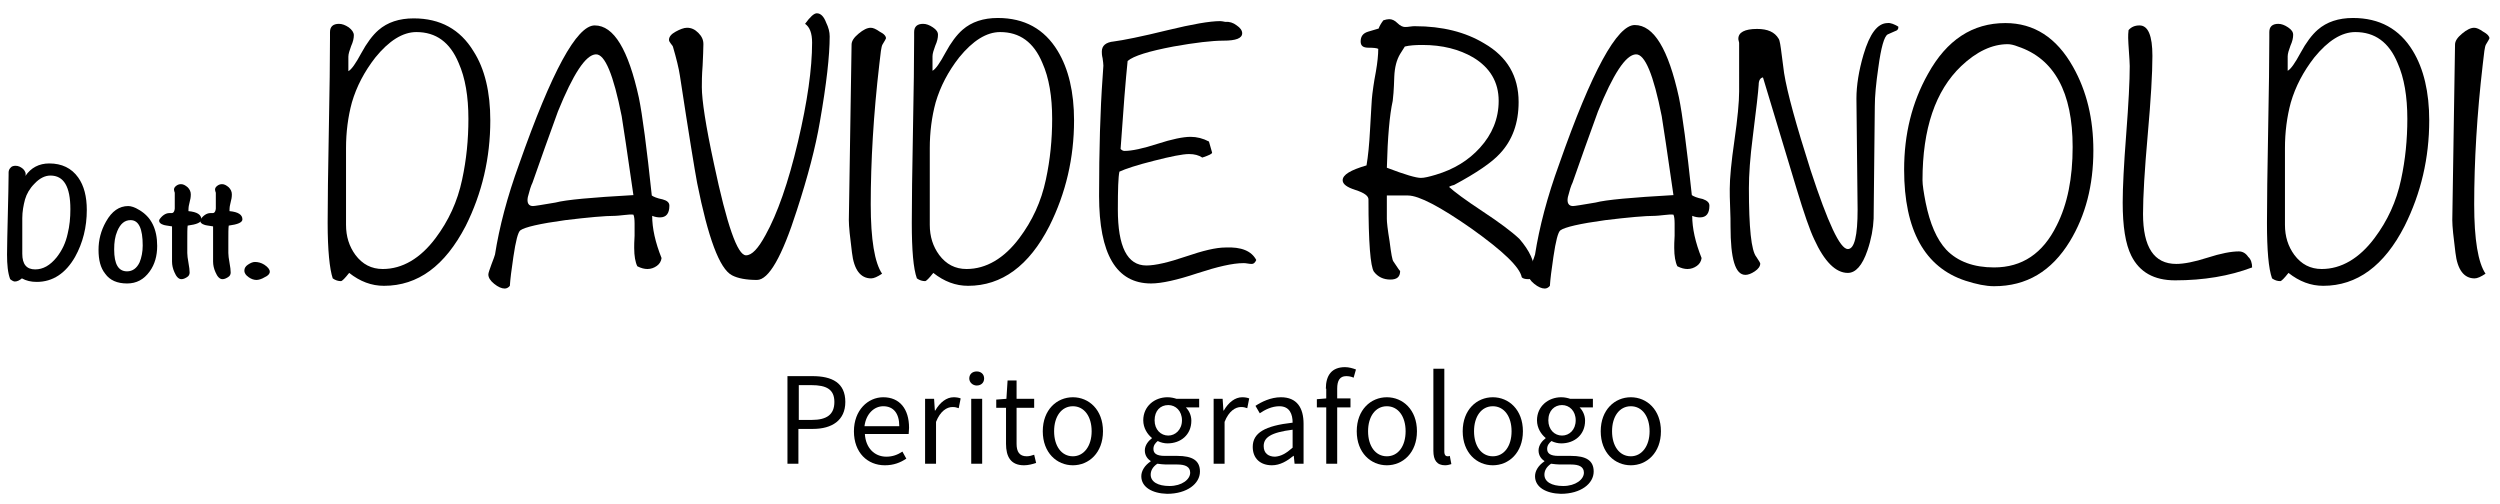
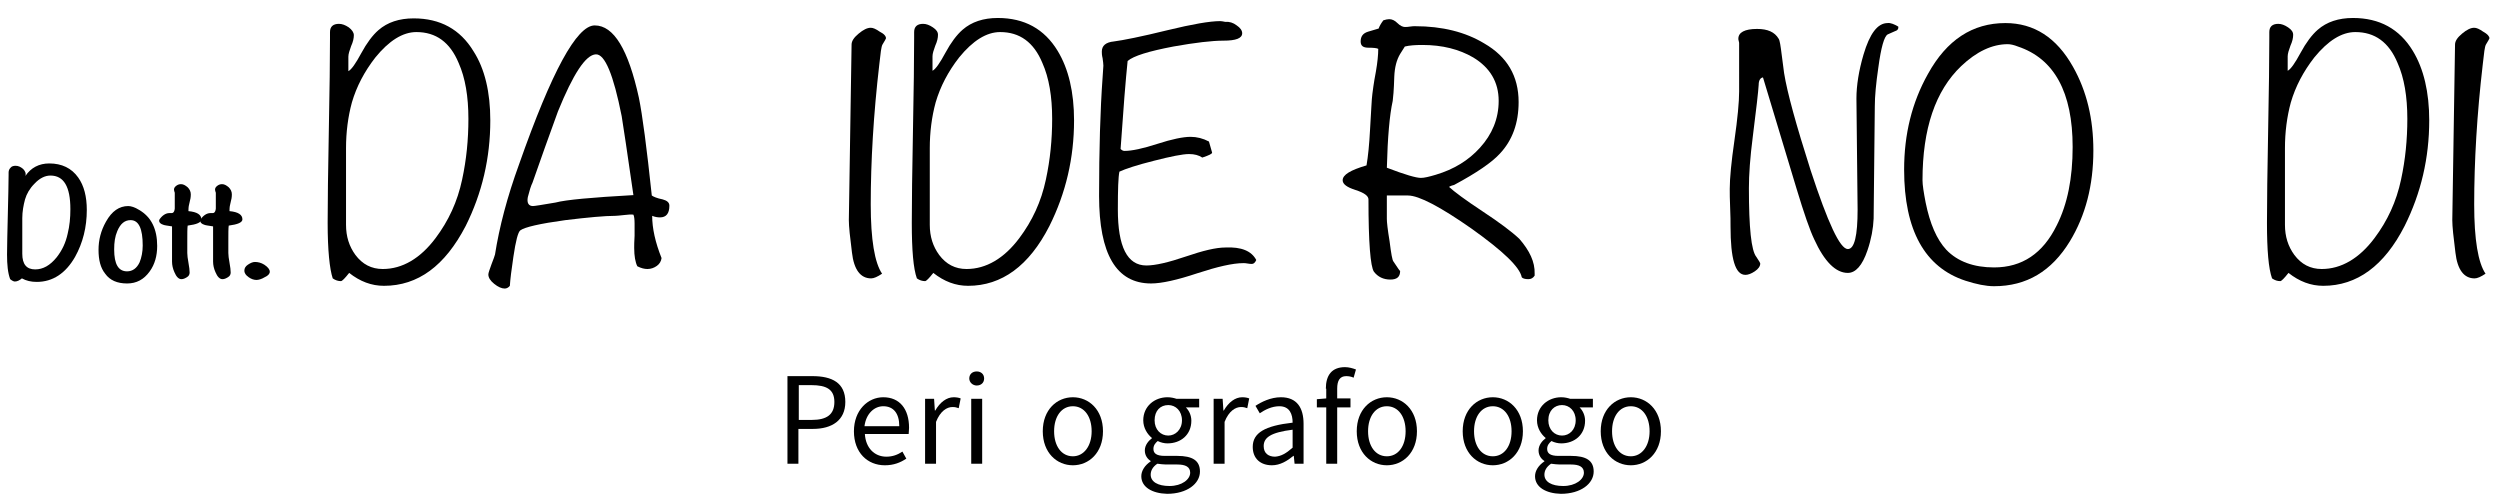
<svg xmlns="http://www.w3.org/2000/svg" version="1.1" id="Livello_1" x="0px" y="0px" width="639.4px" height="129px" viewBox="0 0 639.4 129" style="enable-background:new 0 0 639.4 129;" xml:space="preserve">
  <g>
    <path d="M125.4,30.8c0,9.6-2.1,18.6-6.3,27c-5.3,10.2-12.2,15.3-20.9,15.3c-3.2,0-6.1-1.1-8.9-3.3c-1.1,1.4-1.8,2.1-2.1,2.1   c-0.7,0-1.4-0.2-2.1-0.7c-0.8-2.4-1.3-7.2-1.3-14.2c0-5.3,0.1-13.2,0.3-23.6c0.2-10.4,0.3-18.3,0.3-23.7c0-0.1,0-0.4,0-0.7   s0-0.6,0-0.8c0-1.4,0.8-2.1,2.3-2.1c0.8,0,1.6,0.3,2.5,0.9c0.8,0.6,1.3,1.3,1.3,2c0,0.8-0.2,1.7-0.7,2.8c-0.4,1.1-0.7,2-0.7,2.7   c0,2.3,0,3.5,0,3.7c0.8-0.4,1.9-2,3.3-4.6s2.9-4.6,4.4-5.9c2.3-2,5.3-3,9-3c6.8,0,11.9,2.8,15.3,8.4   C124,17.6,125.4,23.6,125.4,30.8z M119.8,30.4c0-5.7-0.8-10.5-2.5-14.3c-2.2-5.3-5.8-7.9-10.8-7.9c-3.5,0-7,2.2-10.5,6.5   c-2.8,3.6-4.8,7.4-6,11.5c-1,3.7-1.5,7.6-1.5,11.7v19.6c0,3,0.8,5.5,2.4,7.7c1.8,2.4,4.1,3.6,7,3.6c5,0,9.6-2.7,13.5-7.9   c3.3-4.4,5.6-9.3,6.8-15C119.3,40.8,119.8,35.7,119.8,30.4z" />
    <path d="M171.2,52.6c0,2-0.8,3-2.4,3c-0.6,0-1.3-0.1-2-0.4c0,3.2,0.8,6.8,2.4,10.8c-0.1,0.8-0.5,1.5-1.2,2s-1.5,0.8-2.4,0.8   c-0.8,0-1.6-0.2-2.6-0.7c-0.5-1-0.8-2.6-0.8-4.7c0-0.6,0-1.6,0.1-3.1c0-1.5,0-2.6,0-3.1c0-1.1-0.1-1.9-0.3-2.3   c-0.6-0.1-1.4,0-2.4,0.1s-1.8,0.2-2.2,0.2c-2.7,0-7,0.4-12.8,1.1c-6.6,0.9-10.4,1.8-11.5,2.6c-0.6,0.4-1.2,2.7-1.8,6.8   c-0.5,3.3-0.8,5.8-0.9,7.4c-0.3,0.4-0.8,0.7-1.3,0.7c-0.8,0-1.7-0.4-2.7-1.2c-1-0.8-1.5-1.6-1.5-2.4c0-0.4,0.3-1.2,0.8-2.6   c0.5-1.3,0.8-2.1,0.9-2.5c1.1-7,3.1-14.7,6.2-23.2c8.3-23.6,14.7-35.4,19.3-35.4c4.9,0,8.6,6.2,11.3,18.5c0.9,4.4,2,12.7,3.3,25   c0.4,0.3,1.3,0.7,2.8,1C170.6,51.3,171.2,51.8,171.2,52.6z M162,49.9c-1.6-11.1-2.6-17.8-3-20.2c-2.1-10.6-4.3-15.9-6.6-15.8   c-2.6,0.1-5.8,5-9.7,14.6c-2.2,6.1-4.4,12.1-6.5,18.2c-0.4,0.8-0.8,2.1-1.2,3.7c-0.3,1.5,0.2,2.3,1.3,2.3c0.4,0,2.3-0.3,5.8-0.9   C144.7,51.1,151.3,50.5,162,49.9z" />
-     <path d="M212.2,9.3c0,4.9-0.8,12.1-2.5,21.8c-1.1,6.5-3.1,14.1-5.9,22.7c-3.8,11.9-7.2,17.8-10.2,17.8c-2.7,0-4.9-0.4-6.4-1.2   c-3.2-1.7-6.1-9.6-8.9-23.6c-0.6-3.2-2.1-12.3-4.4-27.4c-0.3-2-0.9-4.4-1.8-7.5c0-0.1-0.2-0.3-0.5-0.7s-0.5-0.7-0.5-1   c0-0.8,0.6-1.5,1.7-2.1c1.1-0.6,2.1-1,2.9-1c1.1,0,2,0.4,2.9,1.3c0.9,0.9,1.3,1.8,1.3,2.9c0,1.3-0.1,3.1-0.2,5.5   c-0.2,2.4-0.2,4.3-0.2,5.5c0,3.3,1,9.9,3.1,19.6c3.3,15.6,6,23.4,8.2,23.4c1.5,0,3.1-1.7,5-5.2c3-5.4,5.8-13.3,8.3-23.9   c2.4-10.2,3.6-18.6,3.6-25.3c0-2.4-0.6-4-1.8-4.8c1.3-1.8,2.3-2.7,3-2.7c1,0,1.8,0.8,2.4,2.4C211.9,7,212.2,8.2,212.2,9.3z" />
    <path d="M226.6,9.8c0,0.1-0.3,0.6-0.9,1.6c-0.3,0.5-0.5,2.2-0.8,5c-1.5,12.9-2.2,24.9-2.2,35.9c0,9,1,14.9,2.9,17.7   c-1.2,0.8-2.1,1.2-2.8,1.2c-2.7,0-4.4-2.2-4.9-6.6c-0.5-3.9-0.8-6.7-0.8-8.3l0.7-44.9c0-0.9,0.6-1.8,1.8-2.8s2.2-1.5,3.1-1.5   c0.6,0,1.3,0.3,2.3,1C226.2,8.7,226.6,9.3,226.6,9.8z" />
    <path d="M274.7,30.8c0,9.6-2.1,18.6-6.3,27c-5.2,10.2-12.2,15.3-20.8,15.3c-3.2,0-6.1-1.1-8.9-3.3c-1.1,1.4-1.8,2.1-2.1,2.1   c-0.7,0-1.4-0.2-2.1-0.7c-0.9-2.5-1.3-7.2-1.3-14.2c0-5.3,0.1-13.2,0.3-23.6s0.3-18.3,0.3-23.7c0-0.1,0-0.4,0-0.7s0-0.6,0-0.8   c0-1.4,0.8-2.1,2.3-2.1c0.8,0,1.6,0.3,2.5,0.9s1.3,1.2,1.3,1.9c0,0.8-0.2,1.7-0.7,2.8c-0.4,1.1-0.7,2-0.7,2.7c0,2.3,0,3.5,0,3.7   c0.8-0.4,1.9-2,3.3-4.6c1.4-2.6,2.9-4.6,4.4-5.9c2.3-2,5.3-3,9-3c6.8,0,11.9,2.8,15.3,8.4C273.3,17.6,274.7,23.6,274.7,30.8z    M269.1,30.4c0-5.7-0.8-10.5-2.5-14.3c-2.2-5.3-5.8-7.9-10.8-7.9c-3.5,0-7,2.2-10.5,6.5c-2.8,3.6-4.8,7.4-6,11.5   c-1,3.7-1.5,7.6-1.5,11.7v19.6c0,3,0.8,5.5,2.4,7.7c1.8,2.4,4.1,3.6,7,3.6c5,0,9.6-2.7,13.5-7.9c3.3-4.4,5.6-9.3,6.8-15   C268.6,40.8,269.1,35.7,269.1,30.4z" />
    <path d="M321.3,66.5c-0.3,0.7-0.7,1-1.1,1c-0.3,0-0.6,0-1.1-0.1s-0.8-0.1-1.1-0.1c-2.7,0-6.6,0.9-11.8,2.6   c-5.1,1.7-9.1,2.6-11.8,2.6c-8.9,0-13.3-7.5-13.3-22.4c0-11.8,0.3-22,0.9-30.3l0.2-3c0-0.5-0.1-1.1-0.2-1.9   c-0.2-0.8-0.2-1.3-0.2-1.7c0-1.5,1-2.4,3.1-2.6c2.3-0.3,6.9-1.2,13.8-2.9c6.2-1.5,10.7-2.3,13.4-2.3c0.3,0,0.8,0.1,1.3,0.2   c1-0.1,2,0.2,2.9,0.9c0.9,0.6,1.4,1.3,1.4,2c0,1.3-1.6,1.9-4.8,1.9c-2.9,0-7.2,0.5-12.8,1.5c-6.3,1.2-10.2,2.4-11.7,3.7   c-0.5,4.8-1.1,12.3-1.8,22.5c0.3,0.3,0.6,0.5,1,0.5c1.9,0,4.7-0.6,8.4-1.8c3.7-1.2,6.6-1.8,8.5-1.8c1.6,0,3.2,0.4,4.7,1.2L310,39   c0.1,0.3-0.7,0.7-2.5,1.3c-0.9-0.6-2-0.9-3.4-0.9c-1.6,0-4.6,0.6-8.9,1.7c-4.4,1.1-7.4,2.1-8.9,2.8c-0.3,1.4-0.4,4.6-0.4,9.7   c0,9.5,2.4,14.3,7.3,14.3c2.3,0,5.7-0.8,10.1-2.3c4.4-1.5,7.7-2.3,10.1-2.3C317.5,63.1,320.1,64.2,321.3,66.5z" />
    <path d="M392.5,70v0.5c-0.4,0.6-0.9,0.9-1.6,0.9c-0.9,0-1.5-0.2-1.7-0.5c-0.5-2.6-4.8-6.7-12.8-12.4c-8-5.6-13.5-8.5-16.3-8.5h-5.4   v6c0,0.8,0.2,2.7,0.7,5.7c0.4,3.2,0.7,4.9,1,5.2c1.1,1.7,1.7,2.5,1.7,2.4c0,1.5-0.8,2.2-2.5,2.2c-1.8,0-3.2-0.7-4.2-2   C350.5,68.2,350,62,350,51c0-0.9-1.1-1.7-3.3-2.4c-2.2-0.7-3.3-1.5-3.3-2.5c0-1.4,2-2.6,6.1-3.8c0.4-2.3,0.7-5.3,0.9-9.1   c0.3-4.7,0.4-7.8,0.6-9.2c0.1-0.7,0.3-2.6,0.9-5.7c0.4-2.3,0.6-4.3,0.6-5.8c-0.3-0.2-1.2-0.3-2.5-0.3c-1.4,0-2-0.5-2-1.6   c0-1.3,0.6-2.1,1.9-2.5c0.9-0.3,1.8-0.5,2.7-0.8c0.2-0.6,0.6-1.3,1.2-2.1c0.6-0.2,1.1-0.3,1.5-0.3c0.7,0,1.4,0.3,2.1,1s1.4,1,1.9,1   c0.3,0,0.8,0,1.3-0.1c0.6-0.1,1-0.1,1.3-0.1c7,0,12.9,1.5,17.7,4.4c5.9,3.4,8.8,8.4,8.8,15c0,5.4-1.6,9.8-4.8,13.2   c-2,2.2-5.9,4.9-11.7,8c-0.4,0.1-0.8,0.2-1.3,0.5c1.3,1.2,4.1,3.3,8.5,6.2s7.6,5.3,9.5,7.1C391.2,64.1,392.6,67,392.5,70z    M383.3,25.8c0-4.8-2.2-8.5-6.5-11.1c-3.6-2.1-7.9-3.2-13-3.2c-1.8,0-3.3,0.1-4.5,0.4l-1.2,1.9c-0.9,1.5-1.4,3.4-1.5,5.8   c-0.1,3.5-0.3,5.5-0.4,6.2c-0.8,3.6-1.3,9.3-1.5,17.1c4.7,1.8,7.5,2.6,8.7,2.6c0.9,0,2.1-0.3,3.8-0.8c4.7-1.4,8.4-3.7,11.3-6.9   C381.6,34.4,383.3,30.4,383.3,25.8z" />
-     <path d="M437.2,52.6c0,2-0.8,3-2.4,3c-0.6,0-1.3-0.1-2-0.4c0,3.2,0.8,6.8,2.4,10.8c-0.1,0.8-0.5,1.5-1.2,2s-1.5,0.8-2.4,0.8   c-0.8,0-1.6-0.2-2.6-0.7c-0.5-1-0.8-2.6-0.8-4.7c0-0.6,0-1.6,0.1-3.1c0-1.5,0-2.6,0-3.1c0-1.1-0.1-1.9-0.3-2.3   c-0.6-0.1-1.4,0-2.4,0.1s-1.8,0.2-2.2,0.2c-2.7,0-7,0.4-12.8,1.1c-6.6,0.9-10.4,1.8-11.5,2.6c-0.6,0.4-1.2,2.7-1.8,6.8   c-0.5,3.3-0.8,5.8-0.9,7.4c-0.3,0.4-0.8,0.7-1.3,0.7c-0.8,0-1.7-0.4-2.7-1.2c-1-0.8-1.5-1.6-1.5-2.4c0-0.4,0.3-1.2,0.8-2.6   c0.5-1.3,0.8-2.1,0.9-2.5c1.1-7,3.1-14.7,6.2-23.2c8.3-23.7,14.8-35.5,19.3-35.5c4.9,0,8.6,6.2,11.3,18.5c0.9,4.4,2,12.7,3.3,25   c0.4,0.3,1.3,0.7,2.8,1C436.6,51.3,437.2,51.8,437.2,52.6z M428,49.9c-1.6-11.1-2.6-17.8-3-20.2c-2.1-10.6-4.3-15.9-6.6-15.8   c-2.6,0.1-5.8,5-9.7,14.6c-2.2,6.1-4.4,12.1-6.5,18.2c-0.4,0.8-0.8,2.1-1.2,3.7c-0.3,1.5,0.2,2.3,1.3,2.3c0.4,0,2.3-0.3,5.8-0.9   C410.7,51.1,417.4,50.5,428,49.9z" />
    <path d="M485.5,6.8c0.1,0.6-0.2,1-0.9,1.2c-0.6,0.3-1.2,0.5-1.8,0.8c-0.9,0.5-1.7,3.3-2.4,8.5c-0.6,4.1-0.9,7.4-0.9,9.9l-0.3,28.7   c-0.1,2.5-0.6,5.3-1.6,8.2c-1.3,3.8-3,5.7-5,5.7c-3.1,0-6-2.9-8.6-8.6c-1.1-2.3-2.6-6.6-4.5-12.9s-4.8-15.9-8.6-28.5   c-0.7,0.1-1.1,0.8-1.1,1.9c-0.1,1.7-0.6,6.1-1.5,13.2c-0.7,5.4-1,9.8-1,13.2c0,10.2,0.6,16,1.9,17.6c0.7,1,1,1.6,1,1.7   c0,0.7-0.5,1.4-1.4,2s-1.7,0.9-2.4,0.9c-2.6,0-3.8-4.1-3.8-12.4c0-1.1,0-2.7-0.1-4.8s-0.1-3.7-0.1-4.8c0-2.7,0.4-6.9,1.2-12.4   c0.8-5.6,1.2-9.8,1.2-12.5V11.1c0-0.1,0-0.3-0.1-0.6s-0.1-0.5-0.1-0.6c0-1.6,1.6-2.5,4.8-2.5c2.7,0,4.5,0.8,5.5,2.5   c0.3,0.4,0.5,1.8,0.8,4.2c0.2,1.5,0.4,3.1,0.6,4.6c0.8,5,3.1,13.3,6.8,24.9c4.4,13.4,7.5,20.1,9.5,20.1c1.7,0,2.5-3.4,2.5-10.1   l-0.3-28.4c0-3.3,0.6-7.1,1.8-11.2c1.6-5.4,3.6-8.1,6.2-8.1C483.5,5.8,484.5,6.2,485.5,6.8z" />
    <path d="M535.4,38.5c0,8.9-2,16.6-6,23.2c-4.7,7.7-11.1,11.5-19.4,11.5c-2.1,0-4.5-0.5-7.3-1.4C492.3,68.4,487,58.9,487,43.4   c0-9.1,2-17.2,6.1-24.5c4.8-8.7,11.4-13,19.8-13c7.3,0,13.1,3.7,17.3,11.2C533.7,23.3,535.4,30.4,535.4,38.5z M530.1,37.6   c0-14-4.7-22.6-14-25.7c-1-0.4-1.9-0.6-2.6-0.6c-4,0-8,1.9-11.9,5.6c-6.6,6.3-9.9,16-9.9,29.2c0,1.2,0.3,3.1,0.8,5.7   c1.1,5.4,2.8,9.4,5.3,12.1c2.9,3,7,4.5,12.2,4.5c7.2,0,12.5-3.6,16-10.7C528.8,52.2,530.1,45.5,530.1,37.6z" />
-     <path d="M576,68.4c-5.8,2.2-12.4,3.3-19.7,3.3c-5.4,0-9.1-2.1-11.2-6.3c-1.5-3-2.2-7.5-2.2-13.6c0-3.9,0.3-9.7,0.9-17.5   c0.6-7.8,0.9-13.6,0.9-17.4c0-0.8-0.1-2-0.2-3.6c-0.1-1.6-0.2-2.8-0.2-3.6c0-0.6,0-1.3,0.1-2c0.7-0.8,1.6-1.2,2.8-1.2   c2.2,0,3.3,2.6,3.3,7.8c0,4.5-0.4,11.2-1.2,20.2s-1.2,15.7-1.2,20.2c0,8.5,2.8,12.8,8.5,12.8c1.9,0,4.6-0.5,8-1.6   c3.4-1.1,6.1-1.6,8-1.6c1,0,1.8,0.5,2.4,1.4C575.7,66.3,576,67.3,576,68.4z" />
    <path d="M621.3,30.8c0,9.6-2.1,18.6-6.3,27c-5.2,10.2-12.2,15.3-20.8,15.3c-3.2,0-6.1-1.1-8.9-3.3c-1.1,1.4-1.8,2.1-2.1,2.1   c-0.7,0-1.4-0.2-2.1-0.7c-0.9-2.5-1.3-7.2-1.3-14.2c0-5.3,0.1-13.2,0.3-23.6s0.3-18.3,0.3-23.7c0-0.1,0-0.4,0-0.7s0-0.6,0-0.8   c0-1.4,0.8-2.1,2.3-2.1c0.8,0,1.6,0.3,2.5,0.9c0.9,0.6,1.3,1.2,1.3,1.9c0,0.8-0.2,1.7-0.7,2.8c-0.4,1.1-0.7,2-0.7,2.7   c0,2.3,0,3.5,0,3.7c0.8-0.4,1.9-2,3.3-4.6c1.4-2.6,2.9-4.6,4.4-5.9c2.3-2,5.3-3,9-3c6.8,0,11.9,2.8,15.3,8.4   C619.9,17.6,621.3,23.6,621.3,30.8z M615.7,30.4c0-5.7-0.8-10.5-2.5-14.3c-2.2-5.3-5.8-7.9-10.8-7.9c-3.5,0-7,2.2-10.5,6.5   c-2.8,3.6-4.8,7.4-6,11.5c-1,3.7-1.5,7.6-1.5,11.7v19.6c0,3,0.8,5.5,2.4,7.7c1.8,2.4,4.1,3.6,7,3.6c5,0,9.6-2.7,13.5-7.9   c3.3-4.4,5.6-9.3,6.8-15C615.2,40.8,615.7,35.7,615.7,30.4z" />
    <path d="M636.7,9.8c0,0.1-0.3,0.6-0.9,1.6c-0.3,0.5-0.5,2.2-0.8,5c-1.5,12.9-2.2,24.9-2.2,35.9c0,9,1,14.9,2.9,17.7   c-1.2,0.8-2.1,1.2-2.8,1.2c-2.7,0-4.4-2.2-4.9-6.6c-0.5-3.9-0.8-6.7-0.8-8.3l0.7-44.9c0-0.9,0.6-1.8,1.8-2.8s2.2-1.5,3.1-1.5   c0.6,0,1.3,0.3,2.3,1C636.2,8.7,636.7,9.3,636.7,9.8z" />
  </g>
  <g>
    <path d="M201.4,96.2h6.4c5,0,8.4,1.7,8.4,6.6c0,4.7-3.4,6.9-8.3,6.9h-3.7v8.9h-2.8V96.2z M207.6,107.4c3.9,0,5.8-1.4,5.8-4.6   s-2-4.3-5.9-4.3h-3.2v8.9H207.6z" />
    <path d="M218.4,110.3c0-5.4,3.6-8.7,7.5-8.7c4.2,0,6.6,3,6.6,7.8c0,0.6-0.1,1.2-0.1,1.6h-11.2c0.2,3.5,2.4,5.8,5.5,5.8   c1.6,0,2.9-0.5,4.1-1.3l1,1.8c-1.5,1-3.2,1.7-5.5,1.7C221.9,119,218.4,115.8,218.4,110.3z M230,109c0-3.3-1.5-5.1-4.1-5.1   c-2.3,0-4.4,1.9-4.8,5.1H230z" />
    <path d="M236.6,102h2.3l0.2,3h0.1c1.2-2.1,2.9-3.4,4.7-3.4c0.7,0,1.3,0.1,1.8,0.3l-0.5,2.5c-0.6-0.2-0.9-0.3-1.6-0.3   c-1.4,0-3.1,1-4.2,3.8v10.7h-2.8V102z" />
    <path d="M247.9,96.8c0-1.1,0.8-1.8,1.9-1.8c1.1,0,1.9,0.7,1.9,1.8c0,1.1-0.8,1.8-1.9,1.8C248.8,98.6,247.9,97.8,247.9,96.8z    M248.4,102h2.8v16.6h-2.8V102z" />
-     <path d="M257.3,113.5v-9.2h-2.5v-2.1l2.6-0.2l0.3-4.7h2.3v4.7h4.5v2.3H260v9.2c0,2,0.7,3.2,2.6,3.2c0.6,0,1.4-0.2,1.9-0.4l0.5,2.1   c-0.9,0.3-2,0.6-3.1,0.6C258.5,119,257.3,116.8,257.3,113.5z" />
    <path d="M266.7,110.3c0-5.5,3.6-8.7,7.7-8.7c4.1,0,7.7,3.2,7.7,8.7s-3.6,8.7-7.7,8.7C270.3,119,266.7,115.8,266.7,110.3z    M279.2,110.3c0-3.8-1.9-6.4-4.8-6.4s-4.8,2.6-4.8,6.4s1.9,6.4,4.8,6.4C277.2,116.7,279.2,114.1,279.2,110.3z" />
    <path d="M291.9,121.8c0-1.4,0.9-2.8,2.4-3.8v-0.1c-0.8-0.5-1.5-1.4-1.5-2.7c0-1.4,1-2.5,1.8-3.1V112c-1.1-0.9-2.2-2.5-2.2-4.5   c0-3.6,2.9-5.9,6.2-5.9c0.9,0,1.7,0.2,2.3,0.4h5.8v2.2h-3.4c0.8,0.8,1.4,2,1.4,3.4c0,3.6-2.7,5.8-6.1,5.8c-0.8,0-1.7-0.2-2.5-0.6   c-0.6,0.5-1.1,1.1-1.1,2c0,1.1,0.7,1.8,2.9,1.8h3.2c3.9,0,5.8,1.2,5.8,4c0,3.1-3.3,5.7-8.4,5.7   C294.7,126.2,291.9,124.6,291.9,121.8z M304.4,120.9c0-1.5-1.2-2.1-3.3-2.1h-2.9c-0.6,0-1.4-0.1-2.2-0.2c-1.2,0.8-1.7,1.8-1.7,2.8   c0,1.8,1.8,2.9,4.8,2.9C302.3,124.3,304.4,122.6,304.4,120.9z M302.3,107.5c0-2.4-1.6-3.9-3.5-3.9c-2,0-3.5,1.4-3.5,3.9   c0,2.4,1.6,3.9,3.5,3.9C300.6,111.4,302.3,109.9,302.3,107.5z" />
    <path d="M310.4,102h2.3l0.2,3h0.1c1.2-2.1,2.9-3.4,4.7-3.4c0.7,0,1.3,0.1,1.8,0.3l-0.5,2.5c-0.6-0.2-0.9-0.3-1.6-0.3   c-1.4,0-3.1,1-4.2,3.8v10.7h-2.8V102z" />
    <path d="M320.4,114.3c0-3.6,3.1-5.4,10.2-6.2c0-2.1-0.7-4.2-3.4-4.2c-1.9,0-3.7,0.9-5,1.8l-1.1-1.9c1.5-1,3.9-2.2,6.5-2.2   c4.1,0,5.8,2.7,5.8,6.8v10.2h-2.3l-0.2-2h-0.1c-1.6,1.3-3.4,2.4-5.5,2.4C322.4,119,320.4,117.3,320.4,114.3z M330.6,114.5v-4.6   c-5.6,0.7-7.4,2-7.4,4.2c0,1.9,1.3,2.7,2.9,2.7C327.6,116.7,328.9,116,330.6,114.5z" />
    <path d="M336.8,102.1l2.4-0.2h6.2v2.3h-8.6V102.1z M339.1,99.4c0-3.4,1.5-5.5,4.9-5.5c1,0,2,0.3,2.8,0.6l-0.6,2.1   c-0.6-0.3-1.3-0.4-1.9-0.4c-1.6,0-2.3,1.1-2.3,3.2v19.2h-2.8V99.4H339.1z" />
    <path d="M347,110.3c0-5.5,3.6-8.7,7.7-8.7s7.7,3.2,7.7,8.7s-3.6,8.7-7.7,8.7S347,115.8,347,110.3z M359.5,110.3   c0-3.8-1.9-6.4-4.8-6.4s-4.8,2.6-4.8,6.4s1.9,6.4,4.8,6.4C357.6,116.7,359.5,114.1,359.5,110.3z" />
-     <path d="M366.6,115.3v-21h2.8v21.2c0,0.9,0.4,1.2,0.8,1.2c0.2,0,0.3,0,0.6-0.1l0.4,2.1c-0.4,0.1-0.9,0.3-1.6,0.3   C367.5,119,366.6,117.7,366.6,115.3z" />
    <path d="M374.1,110.3c0-5.5,3.6-8.7,7.7-8.7s7.7,3.2,7.7,8.7s-3.6,8.7-7.7,8.7S374.1,115.8,374.1,110.3z M386.6,110.3   c0-3.8-1.9-6.4-4.8-6.4s-4.8,2.6-4.8,6.4s1.9,6.4,4.8,6.4S386.6,114.1,386.6,110.3z" />
    <path d="M392.6,121.8c0-1.4,0.9-2.8,2.4-3.8v-0.1c-0.8-0.5-1.5-1.4-1.5-2.7c0-1.4,1-2.5,1.8-3.1V112c-1.1-0.9-2.2-2.5-2.2-4.5   c0-3.6,2.9-5.9,6.2-5.9c0.9,0,1.7,0.2,2.3,0.4h5.8v2.2H404c0.8,0.8,1.4,2,1.4,3.4c0,3.6-2.7,5.8-6.1,5.8c-0.8,0-1.7-0.2-2.5-0.6   c-0.6,0.5-1.1,1.1-1.1,2c0,1.1,0.7,1.8,2.9,1.8h3.2c3.9,0,5.8,1.2,5.8,4c0,3.1-3.3,5.7-8.4,5.7   C395.4,126.2,392.6,124.6,392.6,121.8z M405.1,120.9c0-1.5-1.2-2.1-3.3-2.1h-2.9c-0.6,0-1.4-0.1-2.2-0.2c-1.2,0.8-1.7,1.8-1.7,2.8   c0,1.8,1.8,2.9,4.8,2.9C403,124.3,405.1,122.6,405.1,120.9z M403,107.5c0-2.4-1.6-3.9-3.5-3.9s-3.5,1.4-3.5,3.9   c0,2.4,1.6,3.9,3.5,3.9S403,109.9,403,107.5z" />
    <path d="M409.4,110.3c0-5.5,3.6-8.7,7.7-8.7s7.7,3.2,7.7,8.7s-3.6,8.7-7.7,8.7S409.4,115.8,409.4,110.3z M421.9,110.3   c0-3.8-1.9-6.4-4.8-6.4s-4.8,2.6-4.8,6.4s1.9,6.4,4.8,6.4C419.9,116.7,421.9,114.1,421.9,110.3z" />
  </g>
  <g>
    <path d="M22.2,53.7c0,4.4-1,8.4-3,12c-2.4,4.2-5.7,6.4-9.8,6.4c-1.5,0-2.7-0.3-3.8-0.9C5,71.7,4.4,72,3.8,72   c-0.3,0-0.7-0.2-1.2-0.6c-0.6-1.6-0.8-3.7-0.8-6.3c0-2.3,0.1-5.7,0.2-10.2c0.1-4.5,0.2-7.9,0.2-10.2c0-0.1,0-0.2,0-0.3   c0-0.1,0-0.3,0-0.3c0-0.5,0.2-0.9,0.5-1.2C3,42.5,3.5,42.4,4,42.4c0.7,0,1.3,0.3,1.9,0.8c0.5,0.5,0.8,1.1,0.6,1.8   c1.4-2.1,3.5-3.2,6.1-3.2c3.2,0,5.7,1.2,7.4,3.6C21.5,47.5,22.2,50.3,22.2,53.7z M18,53.5c0-5.8-1.7-8.6-5.1-8.6   c-1.4,0-2.8,0.7-4.1,2.1c-1.2,1.2-2,2.6-2.4,4c-0.4,1.5-0.7,3.1-0.7,4.8v9.1c0,2.7,1.1,4,3.3,4c2,0,3.8-1,5.5-3.1   c1.4-1.8,2.3-3.7,2.8-6C17.8,57.8,18,55.7,18,53.5z" />
    <path d="M40.2,62.9c0,2.5-0.6,4.7-1.9,6.5c-1.5,2.1-3.4,3.1-5.8,3.1c-2.5,0-4.4-0.8-5.6-2.5c-1.2-1.5-1.7-3.5-1.7-6.1   c0-2.5,0.6-4.9,1.9-7.2c1.5-2.7,3.4-4,5.7-4c0.7,0,1.7,0.3,2.8,1C38.7,55.5,40.2,58.6,40.2,62.9z M36.5,62.8c0-4.3-1-6.5-3.1-6.5   c-1.5,0-2.6,0.9-3.4,2.8c-0.6,1.4-0.8,2.9-0.8,4.7c0,3.8,1.1,5.6,3.3,5.6c1.4,0,2.5-0.8,3.2-2.3C36.2,65.9,36.5,64.4,36.5,62.8z" />
    <path d="M51.5,56.1c0,0.8-1.2,1.3-3.5,1.6c-0.1,0.6-0.1,2-0.1,4.2v2.8c0,0.6,0.1,1.4,0.3,2.5c0.2,1.1,0.3,1.9,0.3,2.5   c0,0.5-0.2,0.9-0.7,1.2s-0.9,0.5-1.4,0.5c-0.7,0-1.3-0.6-1.8-1.8c-0.4-0.9-0.6-1.8-0.6-2.7v-9c-1.3-0.2-2-0.3-2.2-0.4   c-0.7-0.2-1.1-0.6-1.1-1c0-0.1,0-0.2,0.1-0.4c0.7-1,1.6-1.6,2.5-1.6c0.1,0,0.1,0,0.3,0c0.1,0,0.2,0,0.3,0c0.6,0,0.9-0.7,0.8-2.1   v-3.1c-0.1-0.3-0.2-0.6-0.2-0.8c0-0.4,0.2-0.7,0.6-1s0.8-0.4,1.2-0.4c0.6,0,1.1,0.3,1.7,0.8c0.5,0.5,0.8,1.1,0.8,1.8   c0,0.7-0.1,1.3-0.3,2c-0.2,0.7-0.3,1.3-0.3,2.1V54C50.4,54.2,51.5,54.9,51.5,56.1z" />
    <path d="M62,56.1c0,0.8-1.2,1.3-3.5,1.6c-0.1,0.6-0.1,2-0.1,4.2v2.8c0,0.6,0.1,1.4,0.3,2.5c0.2,1.1,0.3,1.9,0.3,2.5   c0,0.5-0.2,0.9-0.7,1.2s-0.9,0.5-1.4,0.5c-0.7,0-1.3-0.6-1.8-1.8c-0.4-0.9-0.6-1.8-0.6-2.7v-9c-1.3-0.2-2-0.3-2.2-0.4   c-0.7-0.2-1.1-0.6-1.1-1c0-0.1,0-0.2,0.1-0.4c0.7-1,1.6-1.6,2.5-1.6c0.1,0,0.1,0,0.3,0c0.1,0,0.2,0,0.3,0c0.6,0,0.9-0.7,0.8-2.1   v-3.1c-0.1-0.3-0.2-0.6-0.2-0.8c0-0.4,0.2-0.7,0.6-1s0.8-0.4,1.2-0.4c0.6,0,1.1,0.3,1.7,0.8c0.5,0.5,0.8,1.1,0.8,1.8   c0,0.7-0.1,1.3-0.3,2c-0.2,0.7-0.3,1.3-0.3,2.1V54C60.9,54.2,62,54.9,62,56.1z" />
    <path d="M69,69.5c0,0.5-0.4,1-1.3,1.4c-0.8,0.5-1.6,0.7-2.1,0.7c-0.6,0-1.3-0.2-2-0.7c-0.7-0.5-1.1-1-1.1-1.7   c0-0.6,0.3-1.1,0.9-1.5c0.6-0.4,1.2-0.7,1.8-0.7c0.8,0,1.6,0.2,2.4,0.7C68.5,68.3,69,68.9,69,69.5z" />
  </g>
</svg>